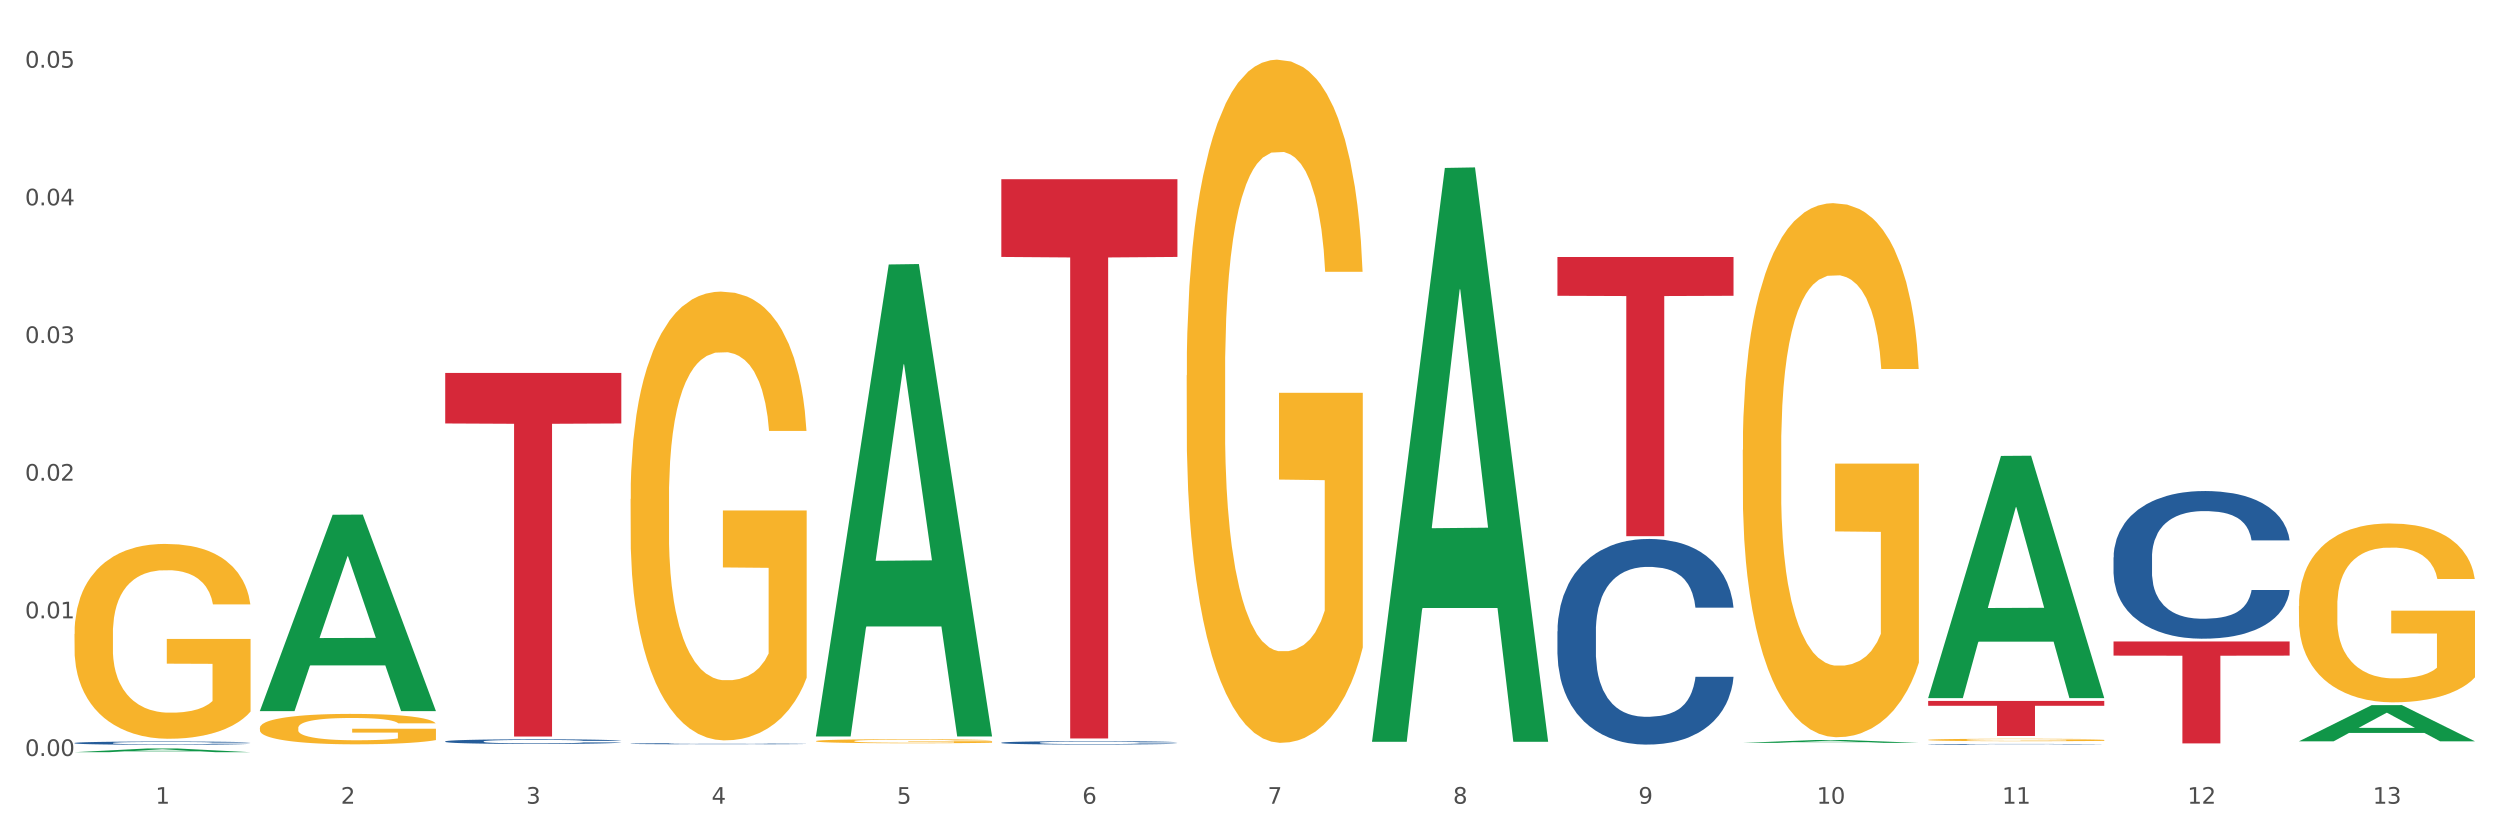
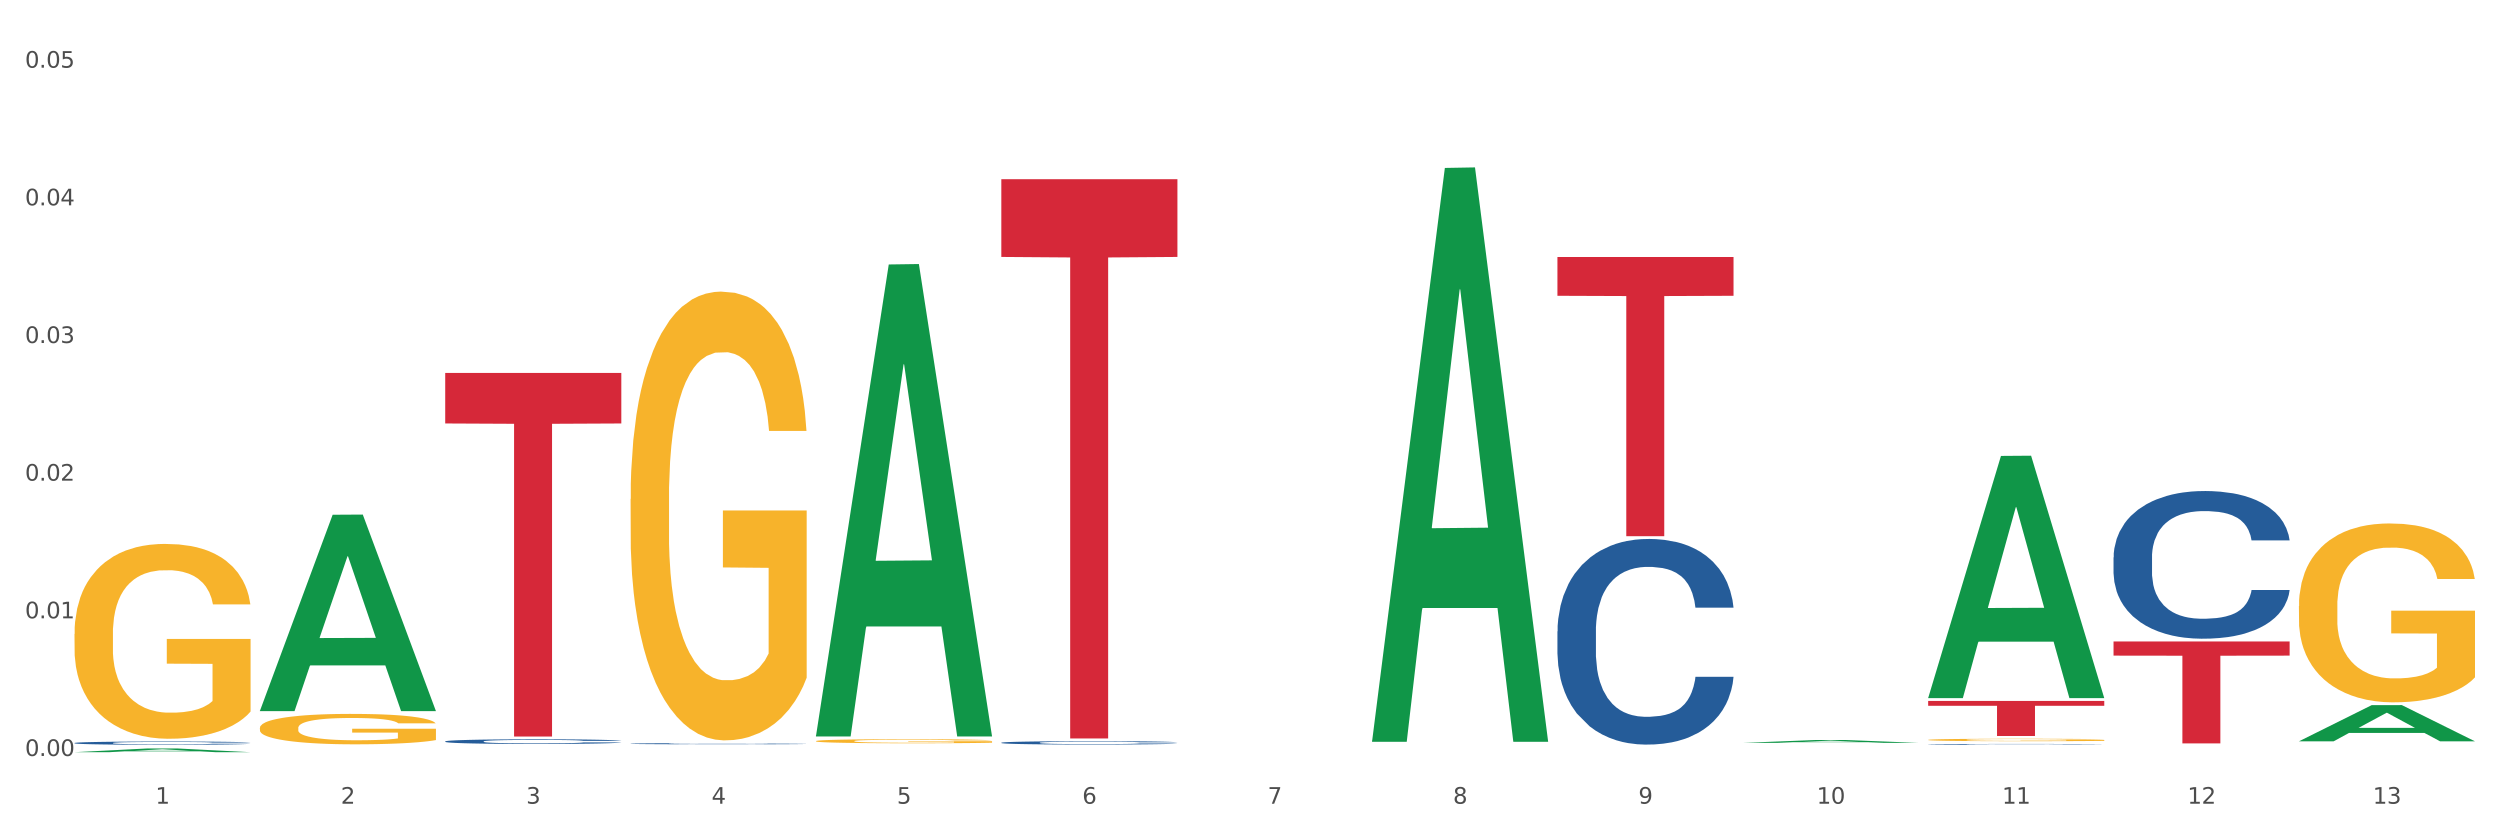
<svg xmlns="http://www.w3.org/2000/svg" xmlns:xlink="http://www.w3.org/1999/xlink" width="1080pt" height="360pt" viewBox="0 0 1080 360" version="1.1">
  <rect x="0" y="0" width="1080" height="360" fill="#333333" stroke="none" />
  <defs>
    <style type="text/css">*{stroke-linejoin: round; stroke-linecap: butt}</style>
  </defs>
  <g id="figure_1">
    <g id="patch_1">
      <path d="M 0 360  L 1080 360  L 1080 0  L 0 0  z " style="fill: #ffffff; stroke: #ffffff; stroke-linejoin: miter" />
    </g>
    <g id="axes_1">
      <g id="matplotlib.axis_1">
        <g id="xtick_1">
          <g id="text_1">
            <g style="fill: #4d4d4d" transform="translate(67.159 347.204) scale(0.096 -0.096)">
              <defs>
                <path id="DejaVuSans-31" d="M 794 531  L 1825 531  L 1825 4091  L 703 3866  L 703 4441  L 1819 4666  L 2450 4666  L 2450 531  L 3481 531  L 3481 0  L 794 0  L 794 531  z " transform="scale(0.016)" />
              </defs>
              <use xlink:href="#DejaVuSans-31" />
            </g>
          </g>
        </g>
        <g id="xtick_2">
          <g id="text_2">
            <g style="fill: #4d4d4d" transform="translate(147.238 347.204) scale(0.096 -0.096)">
              <defs>
                <path id="DejaVuSans-32" d="M 1228 531  L 3431 531  L 3431 0  L 469 0  L 469 531  Q 828 903 1448 1529  Q 2069 2156 2228 2338  Q 2531 2678 2651 2914  Q 2772 3150 2772 3378  Q 2772 3750 2511 3984  Q 2250 4219 1831 4219  Q 1534 4219 1204 4116  Q 875 4013 500 3803  L 500 4441  Q 881 4594 1212 4672  Q 1544 4750 1819 4750  Q 2544 4750 2975 4387  Q 3406 4025 3406 3419  Q 3406 3131 3298 2873  Q 3191 2616 2906 2266  Q 2828 2175 2409 1742  Q 1991 1309 1228 531  z " transform="scale(0.016)" />
              </defs>
              <use xlink:href="#DejaVuSans-32" />
            </g>
          </g>
        </g>
        <g id="xtick_3">
          <g id="text_3">
            <g style="fill: #4d4d4d" transform="translate(227.317 347.204) scale(0.096 -0.096)">
              <defs>
                <path id="DejaVuSans-33" d="M 2597 2516  Q 3050 2419 3304 2112  Q 3559 1806 3559 1356  Q 3559 666 3084 287  Q 2609 -91 1734 -91  Q 1441 -91 1130 -33  Q 819 25 488 141  L 488 750  Q 750 597 1062 519  Q 1375 441 1716 441  Q 2309 441 2620 675  Q 2931 909 2931 1356  Q 2931 1769 2642 2001  Q 2353 2234 1838 2234  L 1294 2234  L 1294 2753  L 1863 2753  Q 2328 2753 2575 2939  Q 2822 3125 2822 3475  Q 2822 3834 2567 4026  Q 2313 4219 1838 4219  Q 1578 4219 1281 4162  Q 984 4106 628 3988  L 628 4550  Q 988 4650 1302 4700  Q 1616 4750 1894 4750  Q 2613 4750 3031 4423  Q 3450 4097 3450 3541  Q 3450 3153 3228 2886  Q 3006 2619 2597 2516  z " transform="scale(0.016)" />
              </defs>
              <use xlink:href="#DejaVuSans-33" />
            </g>
          </g>
        </g>
        <g id="xtick_4">
          <g id="text_4">
            <g style="fill: #4d4d4d" transform="translate(307.396 347.204) scale(0.096 -0.096)">
              <defs>
                <path id="DejaVuSans-34" d="M 2419 4116  L 825 1625  L 2419 1625  L 2419 4116  z M 2253 4666  L 3047 4666  L 3047 1625  L 3713 1625  L 3713 1100  L 3047 1100  L 3047 0  L 2419 0  L 2419 1100  L 313 1100  L 313 1709  L 2253 4666  z " transform="scale(0.016)" />
              </defs>
              <use xlink:href="#DejaVuSans-34" />
            </g>
          </g>
        </g>
        <g id="xtick_5">
          <g id="text_5">
            <g style="fill: #4d4d4d" transform="translate(387.475 347.204) scale(0.096 -0.096)">
              <defs>
                <path id="DejaVuSans-35" d="M 691 4666  L 3169 4666  L 3169 4134  L 1269 4134  L 1269 2991  Q 1406 3038 1543 3061  Q 1681 3084 1819 3084  Q 2600 3084 3056 2656  Q 3513 2228 3513 1497  Q 3513 744 3044 326  Q 2575 -91 1722 -91  Q 1428 -91 1123 -41  Q 819 9 494 109  L 494 744  Q 775 591 1075 516  Q 1375 441 1709 441  Q 2250 441 2565 725  Q 2881 1009 2881 1497  Q 2881 1984 2565 2268  Q 2250 2553 1709 2553  Q 1456 2553 1204 2497  Q 953 2441 691 2322  L 691 4666  z " transform="scale(0.016)" />
              </defs>
              <use xlink:href="#DejaVuSans-35" />
            </g>
          </g>
        </g>
        <g id="xtick_6">
          <g id="text_6">
            <g style="fill: #4d4d4d" transform="translate(467.554 347.204) scale(0.096 -0.096)">
              <defs>
                <path id="DejaVuSans-36" d="M 2113 2584  Q 1688 2584 1439 2293  Q 1191 2003 1191 1497  Q 1191 994 1439 701  Q 1688 409 2113 409  Q 2538 409 2786 701  Q 3034 994 3034 1497  Q 3034 2003 2786 2293  Q 2538 2584 2113 2584  z M 3366 4563  L 3366 3988  Q 3128 4100 2886 4159  Q 2644 4219 2406 4219  Q 1781 4219 1451 3797  Q 1122 3375 1075 2522  Q 1259 2794 1537 2939  Q 1816 3084 2150 3084  Q 2853 3084 3261 2657  Q 3669 2231 3669 1497  Q 3669 778 3244 343  Q 2819 -91 2113 -91  Q 1303 -91 875 529  Q 447 1150 447 2328  Q 447 3434 972 4092  Q 1497 4750 2381 4750  Q 2619 4750 2861 4703  Q 3103 4656 3366 4563  z " transform="scale(0.016)" />
              </defs>
              <use xlink:href="#DejaVuSans-36" />
            </g>
          </g>
        </g>
        <g id="xtick_7">
          <g id="text_7">
            <g style="fill: #4d4d4d" transform="translate(547.634 347.204) scale(0.096 -0.096)">
              <defs>
                <path id="DejaVuSans-37" d="M 525 4666  L 3525 4666  L 3525 4397  L 1831 0  L 1172 0  L 2766 4134  L 525 4134  L 525 4666  z " transform="scale(0.016)" />
              </defs>
              <use xlink:href="#DejaVuSans-37" />
            </g>
          </g>
        </g>
        <g id="xtick_8">
          <g id="text_8">
            <g style="fill: #4d4d4d" transform="translate(627.713 347.204) scale(0.096 -0.096)">
              <defs>
                <path id="DejaVuSans-38" d="M 2034 2216  Q 1584 2216 1326 1975  Q 1069 1734 1069 1313  Q 1069 891 1326 650  Q 1584 409 2034 409  Q 2484 409 2743 651  Q 3003 894 3003 1313  Q 3003 1734 2745 1975  Q 2488 2216 2034 2216  z M 1403 2484  Q 997 2584 770 2862  Q 544 3141 544 3541  Q 544 4100 942 4425  Q 1341 4750 2034 4750  Q 2731 4750 3128 4425  Q 3525 4100 3525 3541  Q 3525 3141 3298 2862  Q 3072 2584 2669 2484  Q 3125 2378 3379 2068  Q 3634 1759 3634 1313  Q 3634 634 3220 271  Q 2806 -91 2034 -91  Q 1263 -91 848 271  Q 434 634 434 1313  Q 434 1759 690 2068  Q 947 2378 1403 2484  z M 1172 3481  Q 1172 3119 1398 2916  Q 1625 2713 2034 2713  Q 2441 2713 2670 2916  Q 2900 3119 2900 3481  Q 2900 3844 2670 4047  Q 2441 4250 2034 4250  Q 1625 4250 1398 4047  Q 1172 3844 1172 3481  z " transform="scale(0.016)" />
              </defs>
              <use xlink:href="#DejaVuSans-38" />
            </g>
          </g>
        </g>
        <g id="xtick_9">
          <g id="text_9">
            <g style="fill: #4d4d4d" transform="translate(707.792 347.204) scale(0.096 -0.096)">
              <defs>
                <path id="DejaVuSans-39" d="M 703 97  L 703 672  Q 941 559 1184 500  Q 1428 441 1663 441  Q 2288 441 2617 861  Q 2947 1281 2994 2138  Q 2813 1869 2534 1725  Q 2256 1581 1919 1581  Q 1219 1581 811 2004  Q 403 2428 403 3163  Q 403 3881 828 4315  Q 1253 4750 1959 4750  Q 2769 4750 3195 4129  Q 3622 3509 3622 2328  Q 3622 1225 3098 567  Q 2575 -91 1691 -91  Q 1453 -91 1209 -44  Q 966 3 703 97  z M 1959 2075  Q 2384 2075 2632 2365  Q 2881 2656 2881 3163  Q 2881 3666 2632 3958  Q 2384 4250 1959 4250  Q 1534 4250 1286 3958  Q 1038 3666 1038 3163  Q 1038 2656 1286 2365  Q 1534 2075 1959 2075  z " transform="scale(0.016)" />
              </defs>
              <use xlink:href="#DejaVuSans-39" />
            </g>
          </g>
        </g>
        <g id="xtick_10">
          <g id="text_10">
            <g style="fill: #4d4d4d" transform="translate(784.817 347.204) scale(0.096 -0.096)">
              <defs>
                <path id="DejaVuSans-30" d="M 2034 4250  Q 1547 4250 1301 3770  Q 1056 3291 1056 2328  Q 1056 1369 1301 889  Q 1547 409 2034 409  Q 2525 409 2770 889  Q 3016 1369 3016 2328  Q 3016 3291 2770 3770  Q 2525 4250 2034 4250  z M 2034 4750  Q 2819 4750 3233 4129  Q 3647 3509 3647 2328  Q 3647 1150 3233 529  Q 2819 -91 2034 -91  Q 1250 -91 836 529  Q 422 1150 422 2328  Q 422 3509 836 4129  Q 1250 4750 2034 4750  z " transform="scale(0.016)" />
              </defs>
              <use xlink:href="#DejaVuSans-31" />
              <use xlink:href="#DejaVuSans-30" transform="translate(63.623 0)" />
            </g>
          </g>
        </g>
        <g id="xtick_11">
          <g id="text_11">
            <g style="fill: #4d4d4d" transform="translate(864.896 347.204) scale(0.096 -0.096)">
              <use xlink:href="#DejaVuSans-31" />
              <use xlink:href="#DejaVuSans-31" transform="translate(63.623 0)" />
            </g>
          </g>
        </g>
        <g id="xtick_12">
          <g id="text_12">
            <g style="fill: #4d4d4d" transform="translate(944.975 347.204) scale(0.096 -0.096)">
              <use xlink:href="#DejaVuSans-31" />
              <use xlink:href="#DejaVuSans-32" transform="translate(63.623 0)" />
            </g>
          </g>
        </g>
        <g id="xtick_13">
          <g id="text_13">
            <g style="fill: #4d4d4d" transform="translate(1025.054 347.204) scale(0.096 -0.096)">
              <use xlink:href="#DejaVuSans-31" />
              <use xlink:href="#DejaVuSans-33" transform="translate(63.623 0)" />
            </g>
          </g>
        </g>
        <g id="xtick_14" />
        <g id="xtick_15" />
        <g id="xtick_16" />
        <g id="xtick_17" />
        <g id="xtick_18" />
        <g id="xtick_19" />
        <g id="xtick_20" />
        <g id="xtick_21" />
        <g id="xtick_22" />
        <g id="xtick_23" />
        <g id="xtick_24" />
        <g id="xtick_25" />
      </g>
      <g id="matplotlib.axis_2">
        <g id="ytick_1">
          <g id="text_14">
            <g style="fill: #4d4d4d" transform="translate(10.8 326.58) scale(0.096 -0.096)">
              <defs>
                <path id="DejaVuSans-2e" d="M 684 794  L 1344 794  L 1344 0  L 684 0  L 684 794  z " transform="scale(0.016)" />
              </defs>
              <use xlink:href="#DejaVuSans-30" />
              <use xlink:href="#DejaVuSans-2e" transform="translate(63.623 0)" />
              <use xlink:href="#DejaVuSans-30" transform="translate(95.41 0)" />
              <use xlink:href="#DejaVuSans-30" transform="translate(159.033 0)" />
            </g>
          </g>
        </g>
        <g id="ytick_2">
          <g id="text_15">
            <g style="fill: #4d4d4d" transform="translate(10.8 267.113) scale(0.096 -0.096)">
              <use xlink:href="#DejaVuSans-30" />
              <use xlink:href="#DejaVuSans-2e" transform="translate(63.623 0)" />
              <use xlink:href="#DejaVuSans-30" transform="translate(95.41 0)" />
              <use xlink:href="#DejaVuSans-31" transform="translate(159.033 0)" />
            </g>
          </g>
        </g>
        <g id="ytick_3">
          <g id="text_16">
            <g style="fill: #4d4d4d" transform="translate(10.8 207.646) scale(0.096 -0.096)">
              <use xlink:href="#DejaVuSans-30" />
              <use xlink:href="#DejaVuSans-2e" transform="translate(63.623 0)" />
              <use xlink:href="#DejaVuSans-30" transform="translate(95.41 0)" />
              <use xlink:href="#DejaVuSans-32" transform="translate(159.033 0)" />
            </g>
          </g>
        </g>
        <g id="ytick_4">
          <g id="text_17">
            <g style="fill: #4d4d4d" transform="translate(10.8 148.18) scale(0.096 -0.096)">
              <use xlink:href="#DejaVuSans-30" />
              <use xlink:href="#DejaVuSans-2e" transform="translate(63.623 0)" />
              <use xlink:href="#DejaVuSans-30" transform="translate(95.41 0)" />
              <use xlink:href="#DejaVuSans-33" transform="translate(159.033 0)" />
            </g>
          </g>
        </g>
        <g id="ytick_5">
          <g id="text_18">
            <g style="fill: #4d4d4d" transform="translate(10.8 88.713) scale(0.096 -0.096)">
              <use xlink:href="#DejaVuSans-30" />
              <use xlink:href="#DejaVuSans-2e" transform="translate(63.623 0)" />
              <use xlink:href="#DejaVuSans-30" transform="translate(95.41 0)" />
              <use xlink:href="#DejaVuSans-34" transform="translate(159.033 0)" />
            </g>
          </g>
        </g>
        <g id="ytick_6">
          <g id="text_19">
            <g style="fill: #4d4d4d" transform="translate(10.8 29.246) scale(0.096 -0.096)">
              <use xlink:href="#DejaVuSans-30" />
              <use xlink:href="#DejaVuSans-2e" transform="translate(63.623 0)" />
              <use xlink:href="#DejaVuSans-30" transform="translate(95.41 0)" />
              <use xlink:href="#DejaVuSans-35" transform="translate(159.033 0)" />
            </g>
          </g>
        </g>
        <g id="ytick_7" />
        <g id="ytick_8" />
        <g id="ytick_9" />
        <g id="ytick_10" />
        <g id="ytick_11" />
      </g>
      <g id="PolyCollection_1">
        <path d="M 32.175 324.946  L 32.253 324.945  L 63.625 323.336  L 76.644 323.335  L 108.25 324.95  L 93.192 324.95  L 86.369 324.574  L 53.978 324.574  L 53.743 324.58  L 47.155 324.95  L 32.175 324.95  L 32.175 324.946  L 58.056 324.349  L 82.291 324.348  L 70.291 323.679  L 70.134 323.676  L 69.977 323.681  L 57.978 324.348  L 58.056 324.349  L 32.175 324.946  z " clip-path="url(#p8b5547894f)" style="fill: #109648" />
-         <path d="M 672.808 272.745  L 672.898 272.664  L 672.898 270.392  L 673.168 267.309  L 674.157 261.629  L 675.416 257.329  L 677.574 252.298  L 678.743 250.189  L 680.272 247.836  L 683.419 244.022  L 687.016 240.777  L 689.534 238.992  L 691.422 237.856  L 695.649 235.827  L 698.077 234.935  L 700.595 234.205  L 702.753 233.718  L 706.35 233.15  L 709.227 232.906  L 712.554 232.825  L 715.342 232.906  L 719.029 233.231  L 724.424 234.205  L 726.492 234.772  L 729.28 235.746  L 732.158 237.044  L 734.496 238.343  L 737.193 240.209  L 739.981 242.643  L 742.679 245.726  L 744.567 248.566  L 746.096 251.568  L 747.445 255.219  L 748.434 259.195  L 748.883 262.522  L 732.427 262.522  L 731.978 259.52  L 731.079 256.274  L 730.179 254.083  L 729.19 252.298  L 727.661 250.27  L 726.313 248.972  L 724.065 247.43  L 721.996 246.456  L 720.288 245.888  L 718.22 245.402  L 713.813 244.915  L 710.666 244.915  L 708.688 245.077  L 706.26 245.483  L 704.191 246.051  L 701.764 247.024  L 699.875 248.079  L 697.987 249.459  L 696.908 250.432  L 695.289 252.217  L 694.21 253.678  L 692.771 256.193  L 691.962 257.978  L 690.523 262.603  L 689.894 266.011  L 689.624 268.364  L 689.444 270.96  L 689.444 283.618  L 689.984 289.298  L 690.433 291.732  L 691.153 294.49  L 692.501 298.06  L 694.48 301.549  L 696.548 304.065  L 698.257 305.606  L 699.875 306.742  L 701.494 307.635  L 703.472 308.446  L 705.091 308.933  L 707.519 309.42  L 710.396 309.663  L 712.644 309.663  L 717.23 309.258  L 719.299 308.852  L 721.277 308.284  L 723.435 307.391  L 725.144 306.418  L 726.133 305.688  L 727.751 304.146  L 729.01 302.523  L 730.089 300.657  L 730.809 299.034  L 731.618 296.6  L 732.248 293.841  L 732.427 292.381  L 748.883 292.381  L 748.524 295.302  L 747.894 298.142  L 746.635 301.955  L 745.646 304.146  L 744.117 306.823  L 742.499 309.095  L 740.251 311.611  L 738.183 313.477  L 736.024 315.1  L 733.686 316.56  L 729.46 318.589  L 727.931 319.156  L 724.694 320.13  L 722.176 320.698  L 718.489 321.266  L 714.713 321.591  L 710.756 321.672  L 707.249 321.51  L 703.382 321.023  L 700.954 320.536  L 698.257 319.806  L 695.109 318.67  L 692.142 317.29  L 689.354 315.668  L 686.746 313.801  L 684.318 311.692  L 681.171 308.203  L 678.833 304.795  L 677.125 301.631  L 675.956 298.953  L 674.787 295.545  L 674.157 293.192  L 673.168 287.512  L 672.808 282.238  L 672.808 272.745  z " clip-path="url(#p8b5547894f)" style="fill: #255c99" />
+         <path d="M 672.808 272.745  L 672.898 272.664  L 672.898 270.392  L 673.168 267.309  L 674.157 261.629  L 675.416 257.329  L 677.574 252.298  L 678.743 250.189  L 680.272 247.836  L 683.419 244.022  L 687.016 240.777  L 689.534 238.992  L 691.422 237.856  L 695.649 235.827  L 698.077 234.935  L 700.595 234.205  L 702.753 233.718  L 706.35 233.15  L 709.227 232.906  L 712.554 232.825  L 715.342 232.906  L 719.029 233.231  L 724.424 234.205  L 726.492 234.772  L 729.28 235.746  L 732.158 237.044  L 734.496 238.343  L 737.193 240.209  L 739.981 242.643  L 742.679 245.726  L 744.567 248.566  L 746.096 251.568  L 747.445 255.219  L 748.434 259.195  L 748.883 262.522  L 732.427 262.522  L 731.978 259.52  L 731.079 256.274  L 730.179 254.083  L 729.19 252.298  L 727.661 250.27  L 726.313 248.972  L 724.065 247.43  L 721.996 246.456  L 720.288 245.888  L 718.22 245.402  L 713.813 244.915  L 710.666 244.915  L 708.688 245.077  L 706.26 245.483  L 704.191 246.051  L 701.764 247.024  L 699.875 248.079  L 697.987 249.459  L 696.908 250.432  L 695.289 252.217  L 694.21 253.678  L 692.771 256.193  L 691.962 257.978  L 690.523 262.603  L 689.894 266.011  L 689.624 268.364  L 689.444 270.96  L 689.444 283.618  L 689.984 289.298  L 690.433 291.732  L 691.153 294.49  L 692.501 298.06  L 694.48 301.549  L 696.548 304.065  L 698.257 305.606  L 699.875 306.742  L 701.494 307.635  L 703.472 308.446  L 705.091 308.933  L 707.519 309.42  L 710.396 309.663  L 712.644 309.663  L 717.23 309.258  L 719.299 308.852  L 721.277 308.284  L 723.435 307.391  L 725.144 306.418  L 726.133 305.688  L 727.751 304.146  L 729.01 302.523  L 730.089 300.657  L 730.809 299.034  L 731.618 296.6  L 732.248 293.841  L 732.427 292.381  L 748.883 292.381  L 748.524 295.302  L 747.894 298.142  L 746.635 301.955  L 745.646 304.146  L 744.117 306.823  L 742.499 309.095  L 740.251 311.611  L 738.183 313.477  L 736.024 315.1  L 733.686 316.56  L 729.46 318.589  L 727.931 319.156  L 724.694 320.13  L 722.176 320.698  L 718.489 321.266  L 714.713 321.591  L 710.756 321.672  L 707.249 321.51  L 703.382 321.023  L 700.954 320.536  L 698.257 319.806  L 695.109 318.67  L 692.142 317.29  L 689.354 315.668  L 686.746 313.801  L 681.171 308.203  L 678.833 304.795  L 677.125 301.631  L 675.956 298.953  L 674.787 295.545  L 674.157 293.192  L 673.168 287.512  L 672.808 282.238  L 672.808 272.745  z " clip-path="url(#p8b5547894f)" style="fill: #255c99" />
        <path d="M 432.571 320.848  L 432.661 320.846  L 432.661 320.809  L 432.93 320.759  L 433.92 320.666  L 435.179 320.596  L 437.337 320.514  L 438.506 320.479  L 440.034 320.441  L 443.182 320.379  L 446.779 320.326  L 449.297 320.296  L 451.185 320.278  L 455.411 320.245  L 457.839 320.23  L 460.357 320.218  L 462.515 320.21  L 466.112 320.201  L 468.99 320.197  L 472.317 320.196  L 475.105 320.197  L 478.791 320.202  L 484.187 320.218  L 486.255 320.228  L 489.043 320.243  L 491.92 320.265  L 494.258 320.286  L 496.956 320.316  L 499.744 320.356  L 502.441 320.406  L 504.33 320.453  L 505.858 320.502  L 507.207 320.561  L 508.196 320.626  L 508.646 320.681  L 492.19 320.681  L 491.74 320.632  L 490.841 320.579  L 489.942 320.543  L 488.953 320.514  L 487.424 320.481  L 486.075 320.459  L 483.827 320.434  L 481.759 320.418  L 480.05 320.409  L 477.982 320.401  L 473.576 320.393  L 470.429 320.393  L 468.45 320.396  L 466.022 320.402  L 463.954 320.412  L 461.526 320.428  L 459.638 320.445  L 457.749 320.467  L 456.67 320.483  L 455.052 320.512  L 453.973 320.536  L 452.534 320.577  L 451.724 320.606  L 450.286 320.682  L 449.656 320.738  L 449.386 320.776  L 449.207 320.818  L 449.207 321.025  L 449.746 321.118  L 450.196 321.158  L 450.915 321.203  L 452.264 321.261  L 454.242 321.318  L 456.311 321.359  L 458.019 321.384  L 459.638 321.403  L 461.256 321.417  L 463.235 321.431  L 464.853 321.439  L 467.281 321.446  L 470.159 321.45  L 472.407 321.45  L 476.993 321.444  L 479.061 321.437  L 481.039 321.428  L 483.198 321.413  L 484.906 321.397  L 485.895 321.386  L 487.514 321.36  L 488.773 321.334  L 489.852 321.303  L 490.571 321.277  L 491.381 321.237  L 492.01 321.192  L 492.19 321.168  L 508.646 321.168  L 508.286 321.216  L 507.657 321.262  L 506.398 321.325  L 505.409 321.36  L 503.88 321.404  L 502.261 321.441  L 500.013 321.482  L 497.945 321.513  L 495.787 321.539  L 493.449 321.563  L 489.222 321.596  L 487.694 321.605  L 484.457 321.621  L 481.939 321.631  L 478.252 321.64  L 474.475 321.645  L 470.518 321.647  L 467.011 321.644  L 463.145 321.636  L 460.717 321.628  L 458.019 321.616  L 454.872 321.598  L 451.904 321.575  L 449.117 321.548  L 446.509 321.518  L 444.081 321.484  L 440.934 321.427  L 438.596 321.371  L 436.887 321.319  L 435.718 321.276  L 434.549 321.22  L 433.92 321.181  L 432.93 321.089  L 432.571 321.003  L 432.571 320.848  z " clip-path="url(#p8b5547894f)" style="fill: #255c99" />
        <path d="M 192.333 320.278  L 192.423 320.276  L 192.423 320.225  L 192.693 320.155  L 193.682 320.026  L 194.941 319.928  L 197.099 319.814  L 198.268 319.766  L 199.797 319.713  L 202.944 319.627  L 206.541 319.553  L 209.059 319.513  L 210.947 319.487  L 215.174 319.441  L 217.602 319.421  L 220.12 319.404  L 222.278 319.393  L 225.875 319.38  L 228.752 319.375  L 232.079 319.373  L 234.867 319.375  L 238.554 319.382  L 243.949 319.404  L 246.018 319.417  L 248.805 319.439  L 251.683 319.468  L 254.021 319.498  L 256.718 319.54  L 259.506 319.595  L 262.204 319.665  L 264.092 319.73  L 265.621 319.798  L 266.97 319.881  L 267.959 319.971  L 268.408 320.046  L 251.953 320.046  L 251.503 319.978  L 250.604 319.904  L 249.704 319.855  L 248.715 319.814  L 247.187 319.768  L 245.838 319.739  L 243.59 319.704  L 241.521 319.682  L 239.813 319.669  L 237.745 319.658  L 233.338 319.647  L 230.191 319.647  L 228.213 319.651  L 225.785 319.66  L 223.717 319.673  L 221.289 319.695  L 219.4 319.719  L 217.512 319.75  L 216.433 319.772  L 214.814 319.812  L 213.735 319.846  L 212.296 319.903  L 211.487 319.943  L 210.048 320.048  L 209.419 320.125  L 209.149 320.179  L 208.969 320.238  L 208.969 320.525  L 209.509 320.653  L 209.958 320.709  L 210.678 320.771  L 212.027 320.852  L 214.005 320.931  L 216.073 320.988  L 217.782 321.023  L 219.4 321.049  L 221.019 321.069  L 222.997 321.088  L 224.616 321.099  L 227.044 321.11  L 229.921 321.115  L 232.169 321.115  L 236.755 321.106  L 238.824 321.097  L 240.802 321.084  L 242.96 321.064  L 244.669 321.042  L 245.658 321.025  L 247.276 320.99  L 248.535 320.953  L 249.615 320.911  L 250.334 320.874  L 251.143 320.819  L 251.773 320.756  L 251.953 320.723  L 268.408 320.723  L 268.049 320.79  L 267.419 320.854  L 266.16 320.94  L 265.171 320.99  L 263.643 321.051  L 262.024 321.102  L 259.776 321.159  L 257.708 321.202  L 255.549 321.239  L 253.211 321.272  L 248.985 321.318  L 247.456 321.331  L 244.219 321.353  L 241.701 321.366  L 238.014 321.378  L 234.238 321.386  L 230.281 321.388  L 226.774 321.384  L 222.907 321.373  L 220.479 321.362  L 217.782 321.345  L 214.634 321.32  L 211.667 321.288  L 208.879 321.251  L 206.271 321.209  L 203.843 321.161  L 200.696 321.082  L 198.358 321.005  L 196.65 320.933  L 195.481 320.872  L 194.312 320.795  L 193.682 320.742  L 192.693 320.613  L 192.333 320.493  L 192.333 320.278  z " clip-path="url(#p8b5547894f)" style="fill: #255c99" />
        <path d="M 32.175 320.97  L 32.265 320.969  L 32.265 320.933  L 32.535 320.884  L 33.524 320.794  L 34.783 320.726  L 36.941 320.646  L 38.11 320.613  L 39.639 320.576  L 42.786 320.515  L 46.383 320.464  L 48.901 320.436  L 50.789 320.418  L 55.016 320.386  L 57.443 320.372  L 59.961 320.36  L 62.119 320.352  L 65.716 320.344  L 68.594 320.34  L 71.921 320.338  L 74.709 320.34  L 78.396 320.345  L 83.791 320.36  L 85.859 320.369  L 88.647 320.385  L 91.524 320.405  L 93.862 320.426  L 96.56 320.455  L 99.348 320.494  L 102.045 320.542  L 103.934 320.587  L 105.463 320.635  L 106.811 320.693  L 107.801 320.755  L 108.25 320.808  L 91.794 320.808  L 91.345 320.761  L 90.445 320.709  L 89.546 320.675  L 88.557 320.646  L 87.028 320.614  L 85.679 320.594  L 83.431 320.569  L 81.363 320.554  L 79.655 320.545  L 77.586 320.537  L 73.18 320.53  L 70.033 320.53  L 68.054 320.532  L 65.627 320.539  L 63.558 320.548  L 61.13 320.563  L 59.242 320.58  L 57.354 320.601  L 56.274 320.617  L 54.656 320.645  L 53.577 320.668  L 52.138 320.708  L 51.329 320.736  L 49.89 320.809  L 49.26 320.863  L 48.991 320.9  L 48.811 320.942  L 48.811 321.142  L 49.35 321.232  L 49.8 321.27  L 50.519 321.314  L 51.868 321.37  L 53.847 321.425  L 55.915 321.465  L 57.623 321.49  L 59.242 321.508  L 60.861 321.522  L 62.839 321.534  L 64.457 321.542  L 66.885 321.55  L 69.763 321.554  L 72.011 321.554  L 76.597 321.547  L 78.665 321.541  L 80.644 321.532  L 82.802 321.518  L 84.51 321.502  L 85.5 321.491  L 87.118 321.466  L 88.377 321.441  L 89.456 321.411  L 90.176 321.386  L 90.985 321.347  L 91.614 321.303  L 91.794 321.28  L 108.25 321.28  L 107.89 321.327  L 107.261 321.372  L 106.002 321.432  L 105.013 321.466  L 103.484 321.509  L 101.866 321.545  L 99.618 321.585  L 97.549 321.614  L 95.391 321.64  L 93.053 321.663  L 88.827 321.695  L 87.298 321.704  L 84.061 321.719  L 81.543 321.728  L 77.856 321.737  L 74.079 321.742  L 70.123 321.744  L 66.616 321.741  L 62.749 321.733  L 60.321 321.726  L 57.623 321.714  L 54.476 321.696  L 51.509 321.674  L 48.721 321.649  L 46.113 321.619  L 43.685 321.586  L 40.538 321.531  L 38.2 321.477  L 36.491 321.427  L 35.322 321.384  L 34.153 321.33  L 33.524 321.293  L 32.535 321.203  L 32.175 321.12  L 32.175 320.97  z " clip-path="url(#p8b5547894f)" style="fill: #255c99" />
        <path d="M 112.254 314.477  L 112.344 314.465  L 112.344 314.033  L 112.524 313.661  L 113.422 312.76  L 114.769 312.016  L 115.757 311.62  L 116.745 311.296  L 117.913 310.972  L 119.35 310.636  L 121.954 310.144  L 123.571 309.891  L 125.547 309.627  L 129.14 309.243  L 131.744 309.027  L 134.439 308.847  L 138.84 308.631  L 141.714 308.535  L 144.768 308.463  L 148.45 308.415  L 151.235 308.403  L 157.342 308.439  L 162.552 308.547  L 165.067 308.631  L 168.3 308.775  L 170.007 308.871  L 172.791 309.063  L 175.665 309.315  L 177.641 309.531  L 180.605 309.939  L 182.85 310.348  L 184.916 310.852  L 185.994 311.2  L 186.802 311.524  L 187.521 311.896  L 188.24 312.484  L 172.072 312.484  L 171.444 312.064  L 170.456 311.668  L 169.019 311.284  L 167.761 311.044  L 165.606 310.744  L 163.63 310.552  L 161.564 310.408  L 159.049 310.288  L 157.073 310.228  L 154.289 310.18  L 148.81 310.192  L 145.127 310.288  L 142.612 310.408  L 140.996 310.516  L 139.559 310.636  L 137.942 310.804  L 136.056 311.056  L 134.708 311.284  L 133.361 311.572  L 132.283 311.86  L 131.295 312.196  L 130.487 312.556  L 129.858 312.928  L 129.319 313.385  L 128.87 314.141  L 128.87 315.785  L 129.05 316.157  L 129.499 316.65  L 130.038 317.022  L 130.936 317.466  L 131.744 317.766  L 133.271 318.198  L 134.978 318.558  L 136.325 318.786  L 137.672 318.978  L 140.008 319.242  L 142.612 319.458  L 144.858 319.591  L 147.912 319.711  L 149.977 319.759  L 151.774 319.783  L 156.175 319.783  L 159.318 319.747  L 162.821 319.663  L 165.516 319.554  L 167.761 319.422  L 170.276 319.206  L 171.893 319.002  L 171.893 316.494  L 152.133 316.482  L 152.133 314.813  L 188.329 314.813  L 188.329 319.711  L 186.802 319.963  L 185.096 320.191  L 183.3 320.395  L 180.605 320.647  L 177.372 320.887  L 174.497 321.055  L 171.444 321.199  L 167.851 321.331  L 163.181 321.451  L 160.306 321.499  L 156.714 321.535  L 152.492 321.547  L 148.81 321.523  L 145.217 321.463  L 141.445 321.355  L 137.762 321.199  L 134.978 321.043  L 132.194 320.851  L 129.23 320.599  L 126.894 320.359  L 125.098 320.143  L 123.122 319.867  L 120.966 319.506  L 119.35 319.182  L 117.913 318.846  L 116.386 318.414  L 115.308 318.042  L 114.23 317.574  L 113.601 317.226  L 112.883 316.686  L 112.344 315.929  L 112.254 314.477  z " clip-path="url(#p8b5547894f)" style="fill: #f7b32b" />
        <path d="M 272.412 215.56  L 272.502 215.383  L 272.502 209.008  L 272.682 203.519  L 273.58 190.239  L 274.927 179.261  L 275.915 173.418  L 276.903 168.637  L 278.071 163.856  L 279.508 158.898  L 282.113 151.638  L 283.729 147.92  L 285.705 144.024  L 289.298 138.358  L 291.903 135.171  L 294.597 132.515  L 298.998 129.328  L 301.873 127.911  L 304.926 126.849  L 308.609 126.14  L 311.393 125.963  L 317.501 126.495  L 322.71 128.088  L 325.225 129.328  L 328.458 131.452  L 330.165 132.869  L 332.949 135.702  L 335.823 139.421  L 337.799 142.608  L 340.763 148.628  L 343.009 154.648  L 345.075 162.085  L 346.152 167.22  L 346.961 172.001  L 347.679 177.49  L 348.398 186.167  L 332.231 186.167  L 331.602 179.969  L 330.614 174.126  L 329.177 168.46  L 327.919 164.918  L 325.764 160.492  L 323.788 157.659  L 321.722 155.534  L 319.207 153.763  L 317.231 152.878  L 314.447 152.169  L 308.968 152.347  L 305.286 153.763  L 302.771 155.534  L 301.154 157.127  L 299.717 158.898  L 298.1 161.377  L 296.214 165.095  L 294.867 168.46  L 293.52 172.709  L 292.442 176.959  L 291.454 181.917  L 290.645 187.229  L 290.017 192.718  L 289.478 199.447  L 289.029 210.602  L 289.029 234.86  L 289.208 240.35  L 289.657 247.609  L 290.196 253.099  L 291.094 259.65  L 291.903 264.077  L 293.43 270.451  L 295.136 275.763  L 296.483 279.128  L 297.831 281.961  L 300.166 285.856  L 302.771 289.043  L 305.016 290.991  L 308.07 292.762  L 310.136 293.47  L 311.932 293.824  L 316.333 293.824  L 319.477 293.293  L 322.98 292.054  L 325.674 290.46  L 327.919 288.512  L 330.434 285.325  L 332.051 282.315  L 332.051 245.308  L 312.291 245.13  L 312.291 220.518  L 348.488 220.518  L 348.488 292.762  L 346.961 296.48  L 345.254 299.845  L 343.458 302.855  L 340.763 306.573  L 337.53 310.115  L 334.656 312.594  L 331.602 314.718  L 328.009 316.666  L 323.339 318.437  L 320.465 319.145  L 316.872 319.676  L 312.651 319.853  L 308.968 319.499  L 305.375 318.614  L 301.603 317.02  L 297.921 314.718  L 295.136 312.416  L 292.352 309.583  L 289.388 305.865  L 287.053 302.324  L 285.256 299.136  L 283.28 295.064  L 281.125 289.752  L 279.508 284.971  L 278.071 280.013  L 276.544 273.638  L 275.466 268.149  L 274.388 261.244  L 273.76 256.109  L 273.041 248.141  L 272.502 236.985  L 272.412 215.56  z " clip-path="url(#p8b5547894f)" style="fill: #f7b32b" />
        <path d="M 352.492 320.147  L 352.581 320.145  L 352.581 320.087  L 352.761 320.037  L 353.659 319.917  L 355.006 319.817  L 355.994 319.764  L 356.982 319.721  L 358.15 319.678  L 359.587 319.633  L 362.192 319.567  L 363.809 319.533  L 365.785 319.498  L 369.377 319.446  L 371.982 319.418  L 374.676 319.393  L 379.078 319.365  L 381.952 319.352  L 385.005 319.342  L 388.688 319.336  L 391.472 319.334  L 397.58 319.339  L 402.789 319.353  L 405.304 319.365  L 408.538 319.384  L 410.244 319.397  L 413.028 319.422  L 415.903 319.456  L 417.879 319.485  L 420.843 319.54  L 423.088 319.594  L 425.154 319.662  L 426.232 319.708  L 427.04 319.752  L 427.758 319.801  L 428.477 319.88  L 412.31 319.88  L 411.681 319.824  L 410.693 319.771  L 409.256 319.719  L 407.999 319.687  L 405.843 319.647  L 403.867 319.621  L 401.801 319.602  L 399.286 319.586  L 397.31 319.578  L 394.526 319.572  L 389.047 319.573  L 385.365 319.586  L 382.85 319.602  L 381.233 319.617  L 379.796 319.633  L 378.179 319.655  L 376.293 319.689  L 374.946 319.719  L 373.599 319.758  L 372.521 319.796  L 371.533 319.841  L 370.724 319.89  L 370.096 319.939  L 369.557 320  L 369.108 320.102  L 369.108 320.322  L 369.287 320.371  L 369.737 320.437  L 370.275 320.487  L 371.174 320.546  L 371.982 320.586  L 373.509 320.644  L 375.215 320.692  L 376.563 320.723  L 377.91 320.749  L 380.245 320.784  L 382.85 320.813  L 385.095 320.831  L 388.149 320.847  L 390.215 320.853  L 392.011 320.856  L 396.412 320.856  L 399.556 320.851  L 403.059 320.84  L 405.753 320.826  L 407.999 320.808  L 410.514 320.779  L 412.13 320.752  L 412.13 320.416  L 392.37 320.415  L 392.37 320.191  L 428.567 320.191  L 428.567 320.847  L 427.04 320.88  L 425.333 320.911  L 423.537 320.938  L 420.843 320.972  L 417.609 321.004  L 414.735 321.026  L 411.681 321.046  L 408.088 321.063  L 403.418 321.079  L 400.544 321.086  L 396.951 321.091  L 392.73 321.092  L 389.047 321.089  L 385.455 321.081  L 381.682 321.067  L 378 321.046  L 375.215 321.025  L 372.431 320.999  L 369.467 320.965  L 367.132 320.933  L 365.335 320.904  L 363.359 320.867  L 361.204 320.819  L 359.587 320.776  L 358.15 320.731  L 356.623 320.673  L 355.545 320.623  L 354.468 320.561  L 353.839 320.514  L 353.12 320.442  L 352.581 320.341  L 352.492 320.147  z " clip-path="url(#p8b5547894f)" style="fill: #f7b32b" />
-         <path d="M 512.65 162.153  L 512.74 161.883  L 512.74 152.179  L 512.919 143.823  L 513.818 123.607  L 515.165 106.894  L 516.153 97.999  L 517.141 90.721  L 518.308 83.444  L 519.745 75.896  L 522.35 64.844  L 523.967 59.184  L 525.943 53.254  L 529.536 44.628  L 532.14 39.776  L 534.835 35.733  L 539.236 30.881  L 542.11 28.725  L 545.164 27.107  L 548.846 26.029  L 551.631 25.759  L 557.738 26.568  L 562.948 28.994  L 565.462 30.881  L 568.696 34.116  L 570.402 36.272  L 573.187 40.585  L 576.061 46.245  L 578.037 51.097  L 581.001 60.262  L 583.246 69.427  L 585.312 80.748  L 586.39 88.565  L 587.198 95.843  L 587.917 104.199  L 588.635 117.407  L 572.468 117.407  L 571.839 107.973  L 570.851 99.077  L 569.414 90.452  L 568.157 85.061  L 566.001 78.322  L 564.025 74.009  L 561.96 70.775  L 559.445 68.079  L 557.469 66.731  L 554.684 65.653  L 549.206 65.923  L 545.523 68.079  L 543.008 70.775  L 541.391 73.201  L 539.954 75.896  L 538.338 79.67  L 536.451 85.33  L 535.104 90.452  L 533.757 96.921  L 532.679 103.39  L 531.691 110.938  L 530.883 119.024  L 530.254 127.38  L 529.715 137.623  L 529.266 154.605  L 529.266 191.534  L 529.446 199.89  L 529.895 210.941  L 530.434 219.297  L 531.332 229.271  L 532.14 236.01  L 533.667 245.713  L 535.374 253.8  L 536.721 258.921  L 538.068 263.234  L 540.403 269.164  L 543.008 274.016  L 545.254 276.981  L 548.307 279.677  L 550.373 280.755  L 552.169 281.294  L 556.571 281.294  L 559.714 280.486  L 563.217 278.599  L 565.912 276.173  L 568.157 273.208  L 570.672 268.356  L 572.289 263.773  L 572.289 207.437  L 552.529 207.168  L 552.529 169.7  L 588.725 169.7  L 588.725 279.677  L 587.198 285.337  L 585.492 290.459  L 583.695 295.041  L 581.001 300.702  L 577.767 306.093  L 574.893 309.867  L 571.839 313.101  L 568.247 316.066  L 563.576 318.762  L 560.702 319.84  L 557.109 320.649  L 552.888 320.918  L 549.206 320.379  L 545.613 319.031  L 541.841 316.605  L 538.158 313.101  L 535.374 309.597  L 532.589 305.284  L 529.625 299.624  L 527.29 294.233  L 525.494 289.381  L 523.518 283.181  L 521.362 275.095  L 519.745 267.817  L 518.308 260.269  L 516.781 250.565  L 515.704 242.209  L 514.626 231.697  L 513.997 223.88  L 513.279 211.75  L 512.74 194.768  L 512.65 162.153  z " clip-path="url(#p8b5547894f)" style="fill: #f7b32b" />
-         <path d="M 752.887 194.377  L 752.977 194.166  L 752.977 186.58  L 753.157 180.048  L 754.055 164.244  L 755.402 151.179  L 756.39 144.225  L 757.378 138.536  L 758.546 132.846  L 759.983 126.946  L 762.588 118.306  L 764.204 113.881  L 766.18 109.245  L 769.773 102.502  L 772.378 98.709  L 775.072 95.548  L 779.473 91.755  L 782.347 90.07  L 785.401 88.805  L 789.084 87.962  L 791.868 87.752  L 797.976 88.384  L 803.185 90.28  L 805.7 91.755  L 808.933 94.284  L 810.64 95.97  L 813.424 99.341  L 816.298 103.767  L 818.274 107.56  L 821.238 114.724  L 823.484 121.889  L 825.549 130.739  L 826.627 136.85  L 827.436 142.539  L 828.154 149.072  L 828.873 159.397  L 812.706 159.397  L 812.077 152.022  L 811.089 145.068  L 809.652 138.325  L 808.394 134.111  L 806.239 128.843  L 804.263 125.471  L 802.197 122.942  L 799.682 120.835  L 797.706 119.781  L 794.922 118.939  L 789.443 119.149  L 785.76 120.835  L 783.246 122.942  L 781.629 124.839  L 780.192 126.946  L 778.575 129.896  L 776.689 134.321  L 775.342 138.325  L 773.994 143.382  L 772.917 148.44  L 771.929 154.34  L 771.12 160.662  L 770.492 167.194  L 769.953 175.201  L 769.504 188.477  L 769.504 217.346  L 769.683 223.878  L 770.132 232.518  L 770.671 239.05  L 771.569 246.847  L 772.378 252.115  L 773.905 259.701  L 775.611 266.023  L 776.958 270.026  L 778.306 273.398  L 780.641 278.034  L 783.246 281.827  L 785.491 284.145  L 788.545 286.252  L 790.611 287.095  L 792.407 287.516  L 796.808 287.516  L 799.952 286.884  L 803.454 285.409  L 806.149 283.513  L 808.394 281.195  L 810.909 277.402  L 812.526 273.819  L 812.526 229.778  L 792.766 229.568  L 792.766 200.277  L 828.963 200.277  L 828.963 286.252  L 827.436 290.677  L 825.729 294.681  L 823.933 298.263  L 821.238 302.688  L 818.005 306.903  L 815.131 309.853  L 812.077 312.381  L 808.484 314.699  L 803.814 316.807  L 800.94 317.649  L 797.347 318.282  L 793.125 318.492  L 789.443 318.071  L 785.85 317.017  L 782.078 315.121  L 778.395 312.381  L 775.611 309.642  L 772.827 306.27  L 769.863 301.845  L 767.528 297.631  L 765.731 293.838  L 763.755 288.991  L 761.6 282.67  L 759.983 276.98  L 758.546 271.08  L 757.019 263.494  L 755.941 256.962  L 754.863 248.743  L 754.235 242.632  L 753.516 233.15  L 752.977 219.874  L 752.887 194.377  z " clip-path="url(#p8b5547894f)" style="fill: #f7b32b" />
        <path d="M 832.967 319.627  L 833.056 319.626  L 833.056 319.591  L 833.236 319.561  L 834.134 319.489  L 835.481 319.429  L 836.469 319.397  L 837.457 319.371  L 838.625 319.344  L 840.062 319.317  L 842.667 319.278  L 844.283 319.257  L 846.259 319.236  L 849.852 319.205  L 852.457 319.188  L 855.151 319.173  L 859.552 319.156  L 862.427 319.148  L 865.48 319.142  L 869.163 319.138  L 871.947 319.137  L 878.055 319.14  L 883.264 319.149  L 885.779 319.156  L 889.012 319.167  L 890.719 319.175  L 893.503 319.191  L 896.377 319.211  L 898.353 319.228  L 901.317 319.261  L 903.563 319.294  L 905.629 319.335  L 906.706 319.363  L 907.515 319.389  L 908.233 319.419  L 908.952 319.466  L 892.785 319.466  L 892.156 319.432  L 891.168 319.401  L 889.731 319.37  L 888.474 319.35  L 886.318 319.326  L 884.342 319.311  L 882.276 319.299  L 879.761 319.289  L 877.785 319.284  L 875.001 319.281  L 869.522 319.282  L 865.84 319.289  L 863.325 319.299  L 861.708 319.308  L 860.271 319.317  L 858.654 319.331  L 856.768 319.351  L 855.421 319.37  L 854.074 319.393  L 852.996 319.416  L 852.008 319.443  L 851.199 319.472  L 850.571 319.502  L 850.032 319.539  L 849.583 319.6  L 849.583 319.732  L 849.762 319.762  L 850.211 319.802  L 850.75 319.832  L 851.648 319.868  L 852.457 319.892  L 853.984 319.927  L 855.69 319.956  L 857.038 319.974  L 858.385 319.99  L 860.72 320.011  L 863.325 320.028  L 865.57 320.039  L 868.624 320.049  L 870.69 320.053  L 872.486 320.054  L 876.887 320.054  L 880.031 320.052  L 883.534 320.045  L 886.228 320.036  L 888.474 320.025  L 890.988 320.008  L 892.605 319.992  L 892.605 319.789  L 872.845 319.788  L 872.845 319.654  L 909.042 319.654  L 909.042 320.049  L 907.515 320.069  L 905.808 320.087  L 904.012 320.104  L 901.317 320.124  L 898.084 320.143  L 895.21 320.157  L 892.156 320.169  L 888.563 320.179  L 883.893 320.189  L 881.019 320.193  L 877.426 320.196  L 873.205 320.197  L 869.522 320.195  L 865.929 320.19  L 862.157 320.181  L 858.475 320.169  L 855.69 320.156  L 852.906 320.141  L 849.942 320.12  L 847.607 320.101  L 845.81 320.083  L 843.834 320.061  L 841.679 320.032  L 840.062 320.006  L 838.625 319.979  L 837.098 319.944  L 836.02 319.914  L 834.942 319.876  L 834.314 319.848  L 833.595 319.805  L 833.056 319.744  L 832.967 319.627  z " clip-path="url(#p8b5547894f)" style="fill: #f7b32b" />
        <path d="M 993.125 261.843  L 993.215 261.772  L 993.215 259.232  L 993.394 257.044  L 994.292 251.75  L 995.64 247.374  L 996.628 245.045  L 997.616 243.14  L 998.783 241.234  L 1000.22 239.258  L 1002.825 236.364  L 1004.442 234.882  L 1006.418 233.329  L 1010.01 231.071  L 1012.615 229.8  L 1015.31 228.741  L 1019.711 227.471  L 1022.585 226.906  L 1025.639 226.483  L 1029.321 226.201  L 1032.105 226.13  L 1038.213 226.342  L 1043.422 226.977  L 1045.937 227.471  L 1049.171 228.318  L 1050.877 228.883  L 1053.662 230.012  L 1056.536 231.494  L 1058.512 232.764  L 1061.476 235.164  L 1063.721 237.564  L 1065.787 240.528  L 1066.865 242.575  L 1067.673 244.481  L 1068.392 246.668  L 1069.11 250.127  L 1052.943 250.127  L 1052.314 247.657  L 1051.326 245.327  L 1049.889 243.069  L 1048.632 241.657  L 1046.476 239.893  L 1044.5 238.764  L 1042.434 237.917  L 1039.92 237.211  L 1037.944 236.858  L 1035.159 236.576  L 1029.68 236.646  L 1025.998 237.211  L 1023.483 237.917  L 1021.866 238.552  L 1020.429 239.258  L 1018.813 240.246  L 1016.926 241.728  L 1015.579 243.069  L 1014.232 244.763  L 1013.154 246.457  L 1012.166 248.433  L 1011.358 250.55  L 1010.729 252.738  L 1010.19 255.42  L 1009.741 259.867  L 1009.741 269.536  L 1009.921 271.724  L 1010.37 274.618  L 1010.909 276.806  L 1011.807 279.417  L 1012.615 281.182  L 1014.142 283.722  L 1015.849 285.84  L 1017.196 287.181  L 1018.543 288.31  L 1020.878 289.863  L 1023.483 291.133  L 1025.728 291.91  L 1028.782 292.615  L 1030.848 292.898  L 1032.644 293.039  L 1037.045 293.039  L 1040.189 292.827  L 1043.692 292.333  L 1046.386 291.698  L 1048.632 290.922  L 1051.147 289.651  L 1052.763 288.451  L 1052.763 273.7  L 1033.004 273.63  L 1033.004 263.819  L 1069.2 263.819  L 1069.2 292.615  L 1067.673 294.098  L 1065.967 295.439  L 1064.17 296.638  L 1061.476 298.121  L 1058.242 299.532  L 1055.368 300.52  L 1052.314 301.367  L 1048.722 302.144  L 1044.051 302.849  L 1041.177 303.132  L 1037.584 303.343  L 1033.363 303.414  L 1029.68 303.273  L 1026.088 302.92  L 1022.315 302.285  L 1018.633 301.367  L 1015.849 300.45  L 1013.064 299.32  L 1010.1 297.838  L 1007.765 296.427  L 1005.969 295.156  L 1003.993 293.533  L 1001.837 291.416  L 1000.22 289.51  L 998.783 287.534  L 997.256 284.993  L 996.179 282.805  L 995.101 280.052  L 994.472 278.006  L 993.754 274.83  L 993.215 270.383  L 993.125 261.843  z " clip-path="url(#p8b5547894f)" style="fill: #f7b32b" />
        <path d="M 32.175 273.868  L 32.265 273.791  L 32.265 271.024  L 32.444 268.64  L 33.343 262.874  L 34.69 258.108  L 35.678 255.571  L 36.666 253.495  L 37.833 251.419  L 39.271 249.267  L 41.875 246.115  L 43.492 244.5  L 45.468 242.809  L 49.061 240.349  L 51.665 238.965  L 54.36 237.812  L 58.761 236.428  L 61.635 235.813  L 64.689 235.352  L 68.371 235.044  L 71.156 234.967  L 77.263 235.198  L 82.473 235.89  L 84.988 236.428  L 88.221 237.351  L 89.927 237.966  L 92.712 239.196  L 95.586 240.81  L 97.562 242.194  L 100.526 244.808  L 102.771 247.422  L 104.837 250.651  L 105.915 252.88  L 106.723 254.956  L 107.442 257.339  L 108.16 261.106  L 91.993 261.106  L 91.365 258.415  L 90.377 255.878  L 88.939 253.418  L 87.682 251.881  L 85.526 249.959  L 83.55 248.729  L 81.485 247.806  L 78.97 247.037  L 76.994 246.653  L 74.209 246.345  L 68.731 246.422  L 65.048 247.037  L 62.533 247.806  L 60.917 248.498  L 59.479 249.267  L 57.863 250.343  L 55.977 251.958  L 54.629 253.418  L 53.282 255.263  L 52.204 257.108  L 51.216 259.261  L 50.408 261.567  L 49.779 263.951  L 49.24 266.872  L 48.791 271.715  L 48.791 282.248  L 48.971 284.631  L 49.42 287.783  L 49.959 290.166  L 50.857 293.011  L 51.665 294.933  L 53.192 297.7  L 54.899 300.007  L 56.246 301.468  L 57.593 302.698  L 59.929 304.389  L 62.533 305.773  L 64.779 306.618  L 67.832 307.387  L 69.898 307.695  L 71.695 307.848  L 76.096 307.848  L 79.239 307.618  L 82.742 307.08  L 85.437 306.388  L 87.682 305.542  L 90.197 304.158  L 91.814 302.851  L 91.814 286.784  L 72.054 286.707  L 72.054 276.021  L 108.25 276.021  L 108.25 307.387  L 106.723 309.002  L 105.017 310.462  L 103.22 311.769  L 100.526 313.384  L 97.292 314.921  L 94.418 315.998  L 91.365 316.92  L 87.772 317.766  L 83.101 318.535  L 80.227 318.842  L 76.635 319.073  L 72.413 319.15  L 68.731 318.996  L 65.138 318.612  L 61.366 317.92  L 57.683 316.92  L 54.899 315.921  L 52.114 314.691  L 49.15 313.076  L 46.815 311.539  L 45.019 310.155  L 43.043 308.387  L 40.887 306.08  L 39.271 304.005  L 37.833 301.852  L 36.307 299.084  L 35.229 296.701  L 34.151 293.703  L 33.522 291.473  L 32.804 288.014  L 32.265 283.17  L 32.175 273.868  z " clip-path="url(#p8b5547894f)" style="fill: #f7b32b" />
        <path d="M 192.333 161.108  L 268.408 161.108  L 268.408 182.936  L 238.483 183.084  L 238.483 318.184  L 222.078 318.184  L 222.078 183.084  L 192.333 182.936  L 192.333 161.256  L 192.333 161.108  z " clip-path="url(#p8b5547894f)" style="fill: #d62839" />
        <path d="M 432.571 77.424  L 508.646 77.424  L 508.646 110.996  L 478.721 111.223  L 478.721 319.007  L 462.316 319.007  L 462.316 111.223  L 432.571 110.996  L 432.571 77.651  L 432.571 77.424  z " clip-path="url(#p8b5547894f)" style="fill: #d62839" />
        <path d="M 672.808 111.019  L 748.883 111.019  L 748.883 127.781  L 718.958 127.894  L 718.958 231.636  L 702.553 231.636  L 702.553 127.894  L 672.808 127.781  L 672.808 111.133  L 672.808 111.019  z " clip-path="url(#p8b5547894f)" style="fill: #d62839" />
        <path d="M 832.967 302.79  L 909.042 302.79  L 909.042 304.896  L 879.116 304.911  L 879.116 317.949  L 862.712 317.949  L 862.712 304.911  L 832.967 304.896  L 832.967 302.804  L 832.967 302.79  z " clip-path="url(#p8b5547894f)" style="fill: #d62839" />
        <path d="M 913.046 277.112  L 989.121 277.112  L 989.121 283.23  L 959.196 283.272  L 959.196 321.137  L 942.791 321.137  L 942.791 283.272  L 913.046 283.23  L 913.046 277.154  L 913.046 277.112  z " clip-path="url(#p8b5547894f)" style="fill: #d62839" />
        <path d="M 832.967 321.546  L 833.056 321.546  L 833.056 321.537  L 833.326 321.524  L 834.315 321.502  L 835.574 321.484  L 837.732 321.464  L 838.901 321.455  L 840.43 321.446  L 843.577 321.43  L 847.174 321.417  L 849.692 321.41  L 851.581 321.406  L 855.807 321.397  L 858.235 321.394  L 860.753 321.391  L 862.911 321.389  L 866.508 321.387  L 869.385 321.386  L 872.713 321.385  L 875.5 321.386  L 879.187 321.387  L 884.583 321.391  L 886.651 321.393  L 889.438 321.397  L 892.316 321.402  L 894.654 321.408  L 897.352 321.415  L 900.139 321.425  L 902.837 321.437  L 904.725 321.449  L 906.254 321.461  L 907.603 321.476  L 908.592 321.492  L 909.042 321.505  L 892.586 321.505  L 892.136 321.493  L 891.237 321.48  L 890.338 321.471  L 889.348 321.464  L 887.82 321.456  L 886.471 321.45  L 884.223 321.444  L 882.155 321.44  L 880.446 321.438  L 878.378 321.436  L 873.972 321.434  L 870.824 321.434  L 868.846 321.435  L 866.418 321.436  L 864.35 321.439  L 861.922 321.443  L 860.033 321.447  L 858.145 321.452  L 857.066 321.456  L 855.447 321.464  L 854.368 321.469  L 852.929 321.48  L 852.12 321.487  L 850.681 321.505  L 850.052 321.519  L 849.782 321.529  L 849.602 321.539  L 849.602 321.59  L 850.142 321.613  L 850.591 321.623  L 851.311 321.634  L 852.66 321.648  L 854.638 321.663  L 856.706 321.673  L 858.415 321.679  L 860.033 321.683  L 861.652 321.687  L 863.63 321.69  L 865.249 321.692  L 867.677 321.694  L 870.554 321.695  L 872.803 321.695  L 877.389 321.694  L 879.457 321.692  L 881.435 321.69  L 883.593 321.686  L 885.302 321.682  L 886.291 321.679  L 887.91 321.673  L 889.169 321.666  L 890.248 321.659  L 890.967 321.652  L 891.776 321.643  L 892.406 321.631  L 892.586 321.626  L 909.042 321.626  L 908.682 321.637  L 908.053 321.649  L 906.794 321.664  L 905.804 321.673  L 904.276 321.684  L 902.657 321.693  L 900.409 321.703  L 898.341 321.711  L 896.183 321.717  L 893.845 321.723  L 889.618 321.731  L 888.09 321.734  L 884.852 321.737  L 882.334 321.74  L 878.648 321.742  L 874.871 321.743  L 870.914 321.744  L 867.407 321.743  L 863.54 321.741  L 861.113 321.739  L 858.415 321.736  L 855.268 321.732  L 852.3 321.726  L 849.512 321.719  L 846.905 321.712  L 844.477 321.703  L 841.329 321.689  L 838.991 321.676  L 837.283 321.663  L 836.114 321.652  L 834.945 321.638  L 834.315 321.629  L 833.326 321.606  L 832.967 321.585  L 832.967 321.546  z " clip-path="url(#p8b5547894f)" style="fill: #255c99" />
        <path d="M 913.046 240.789  L 913.136 240.73  L 913.136 239.099  L 913.405 236.885  L 914.395 232.806  L 915.653 229.718  L 917.812 226.105  L 918.981 224.59  L 920.509 222.901  L 923.657 220.162  L 927.254 217.831  L 929.771 216.55  L 931.66 215.734  L 935.886 214.277  L 938.314 213.636  L 940.832 213.112  L 942.99 212.762  L 946.587 212.354  L 949.465 212.18  L 952.792 212.121  L 955.579 212.18  L 959.266 212.413  L 964.662 213.112  L 966.73 213.52  L 969.518 214.219  L 972.395 215.151  L 974.733 216.083  L 977.431 217.424  L 980.218 219.172  L 982.916 221.386  L 984.805 223.425  L 986.333 225.581  L 987.682 228.203  L 988.671 231.058  L 989.121 233.447  L 972.665 233.447  L 972.215 231.291  L 971.316 228.96  L 970.417 227.387  L 969.428 226.105  L 967.899 224.649  L 966.55 223.716  L 964.302 222.609  L 962.234 221.91  L 960.525 221.502  L 958.457 221.153  L 954.051 220.803  L 950.903 220.803  L 948.925 220.92  L 946.497 221.211  L 944.429 221.619  L 942.001 222.318  L 940.113 223.076  L 938.224 224.066  L 937.145 224.765  L 935.527 226.047  L 934.447 227.096  L 933.009 228.902  L 932.199 230.184  L 930.761 233.505  L 930.131 235.952  L 929.861 237.642  L 929.681 239.507  L 929.681 248.596  L 930.221 252.675  L 930.671 254.423  L 931.39 256.404  L 932.739 258.968  L 934.717 261.473  L 936.785 263.28  L 938.494 264.387  L 940.113 265.202  L 941.731 265.843  L 943.71 266.426  L 945.328 266.776  L 947.756 267.125  L 950.634 267.3  L 952.882 267.3  L 957.468 267.009  L 959.536 266.717  L 961.514 266.31  L 963.673 265.669  L 965.381 264.969  L 966.37 264.445  L 967.989 263.338  L 969.248 262.173  L 970.327 260.832  L 971.046 259.667  L 971.856 257.919  L 972.485 255.938  L 972.665 254.889  L 989.121 254.889  L 988.761 256.987  L 988.132 259.026  L 986.873 261.765  L 985.884 263.338  L 984.355 265.261  L 982.736 266.892  L 980.488 268.698  L 978.42 270.039  L 976.262 271.204  L 973.924 272.253  L 969.697 273.709  L 968.169 274.117  L 964.931 274.816  L 962.414 275.224  L 958.727 275.632  L 954.95 275.865  L 950.993 275.924  L 947.486 275.807  L 943.62 275.457  L 941.192 275.108  L 938.494 274.583  L 935.347 273.768  L 932.379 272.777  L 929.592 271.612  L 926.984 270.272  L 924.556 268.757  L 921.409 266.251  L 919.071 263.804  L 917.362 261.532  L 916.193 259.609  L 915.024 257.162  L 914.395 255.472  L 913.405 251.393  L 913.046 247.606  L 913.046 240.789  z " clip-path="url(#p8b5547894f)" style="fill: #255c99" />
        <path d="M 272.412 321.268  L 272.502 321.268  L 272.502 321.255  L 272.772 321.237  L 273.761 321.205  L 275.02 321.181  L 277.178 321.152  L 278.347 321.14  L 279.876 321.127  L 283.023 321.105  L 286.62 321.087  L 289.138 321.077  L 291.027 321.071  L 295.253 321.059  L 297.681 321.054  L 300.199 321.05  L 302.357 321.047  L 305.954 321.044  L 308.831 321.043  L 312.159 321.042  L 314.946 321.043  L 318.633 321.044  L 324.028 321.05  L 326.097 321.053  L 328.884 321.059  L 331.762 321.066  L 334.1 321.073  L 336.798 321.084  L 339.585 321.098  L 342.283 321.115  L 344.171 321.131  L 345.7 321.148  L 347.049 321.169  L 348.038 321.191  L 348.488 321.21  L 332.032 321.21  L 331.582 321.193  L 330.683 321.175  L 329.784 321.162  L 328.794 321.152  L 327.266 321.141  L 325.917 321.133  L 323.669 321.125  L 321.601 321.119  L 319.892 321.116  L 317.824 321.113  L 313.418 321.11  L 310.27 321.11  L 308.292 321.111  L 305.864 321.114  L 303.796 321.117  L 301.368 321.122  L 299.479 321.128  L 297.591 321.136  L 296.512 321.142  L 294.893 321.152  L 293.814 321.16  L 292.375 321.174  L 291.566 321.184  L 290.127 321.211  L 289.498 321.23  L 289.228 321.243  L 289.048 321.258  L 289.048 321.329  L 289.588 321.362  L 290.037 321.375  L 290.757 321.391  L 292.106 321.411  L 294.084 321.431  L 296.152 321.445  L 297.861 321.454  L 299.479 321.46  L 301.098 321.465  L 303.076 321.47  L 304.695 321.473  L 307.123 321.476  L 310 321.477  L 312.249 321.477  L 316.835 321.475  L 318.903 321.472  L 320.881 321.469  L 323.039 321.464  L 324.748 321.459  L 325.737 321.454  L 327.356 321.446  L 328.615 321.436  L 329.694 321.426  L 330.413 321.417  L 331.222 321.403  L 331.852 321.387  L 332.032 321.379  L 348.488 321.379  L 348.128 321.396  L 347.498 321.412  L 346.24 321.433  L 345.25 321.446  L 343.722 321.461  L 342.103 321.474  L 339.855 321.488  L 337.787 321.498  L 335.629 321.508  L 333.291 321.516  L 329.064 321.527  L 327.535 321.531  L 324.298 321.536  L 321.78 321.539  L 318.094 321.543  L 314.317 321.544  L 310.36 321.545  L 306.853 321.544  L 302.986 321.541  L 300.558 321.538  L 297.861 321.534  L 294.713 321.528  L 291.746 321.52  L 288.958 321.511  L 286.351 321.5  L 283.923 321.488  L 280.775 321.469  L 278.437 321.449  L 276.729 321.431  L 275.56 321.416  L 274.391 321.397  L 273.761 321.384  L 272.772 321.352  L 272.412 321.322  L 272.412 321.268  z " clip-path="url(#p8b5547894f)" style="fill: #255c99" />
        <path d="M 352.492 317.762  L 352.57 317.57  L 383.941 114.251  L 396.96 114.06  L 428.567 318.145  L 413.509 318.145  L 406.685 270.621  L 374.295 270.621  L 374.059 271.388  L 367.471 318.145  L 352.492 318.145  L 352.492 317.762  L 378.373 242.26  L 402.607 242.068  L 390.608 157.56  L 390.451 157.176  L 390.294 157.751  L 378.294 242.068  L 378.373 242.26  L 352.492 317.762  z " clip-path="url(#p8b5547894f)" style="fill: #109648" />
        <path d="M 752.887 320.92  L 752.966 320.919  L 784.337 319.682  L 797.356 319.681  L 828.963 320.922  L 813.904 320.922  L 807.081 320.633  L 774.69 320.633  L 774.455 320.638  L 767.867 320.922  L 752.887 320.922  L 752.887 320.92  L 778.769 320.461  L 803.003 320.46  L 791.003 319.946  L 790.847 319.943  L 790.69 319.947  L 778.69 320.46  L 778.769 320.461  L 752.887 320.92  z " clip-path="url(#p8b5547894f)" style="fill: #109648" />
        <path d="M 832.967 301.404  L 833.045 301.306  L 864.416 196.959  L 877.435 196.861  L 909.042 301.601  L 893.984 301.601  L 887.16 277.211  L 854.769 277.211  L 854.534 277.604  L 847.946 301.601  L 832.967 301.601  L 832.967 301.404  L 858.848 262.655  L 883.082 262.557  L 871.083 219.186  L 870.926 218.989  L 870.769 219.284  L 858.769 262.557  L 858.848 262.655  L 832.967 301.404  z " clip-path="url(#p8b5547894f)" style="fill: #109648" />
        <path d="M 112.254 307.055  L 112.333 306.975  L 143.704 222.371  L 156.723 222.291  L 188.329 307.214  L 173.271 307.214  L 166.448 287.439  L 134.057 287.439  L 133.822 287.758  L 127.234 307.214  L 112.254 307.214  L 112.254 307.055  L 138.135 275.637  L 162.37 275.557  L 150.37 240.392  L 150.213 240.232  L 150.056 240.472  L 138.057 275.557  L 138.135 275.637  L 112.254 307.055  z " clip-path="url(#p8b5547894f)" style="fill: #109648" />
        <path d="M 993.125 320.233  L 993.203 320.219  L 1024.574 304.617  L 1037.594 304.603  L 1069.2 320.263  L 1054.142 320.263  L 1047.319 316.616  L 1014.928 316.616  L 1014.693 316.675  L 1008.105 320.263  L 993.125 320.263  L 993.125 320.233  L 1019.006 314.44  L 1043.24 314.425  L 1031.241 307.941  L 1031.084 307.911  L 1030.927 307.955  L 1018.928 314.425  L 1019.006 314.44  L 993.125 320.233  z " clip-path="url(#p8b5547894f)" style="fill: #109648" />
        <path d="M 592.729 319.982  L 592.807 319.749  L 624.179 72.549  L 637.198 72.316  L 668.804 320.448  L 653.746 320.448  L 646.923 262.667  L 614.532 262.667  L 614.297 263.599  L 607.709 320.448  L 592.729 320.448  L 592.729 319.982  L 618.61 228.185  L 642.845 227.952  L 630.845 125.205  L 630.688 124.739  L 630.531 125.438  L 618.532 227.952  L 618.61 228.185  L 592.729 319.982  z " clip-path="url(#p8b5547894f)" style="fill: #109648" />
      </g>
    </g>
  </g>
  <defs>
    <clipPath id="p8b5547894f">
      <rect x="32.175" y="10.8" width="1037.025" height="329.109" />
    </clipPath>
  </defs>
</svg>